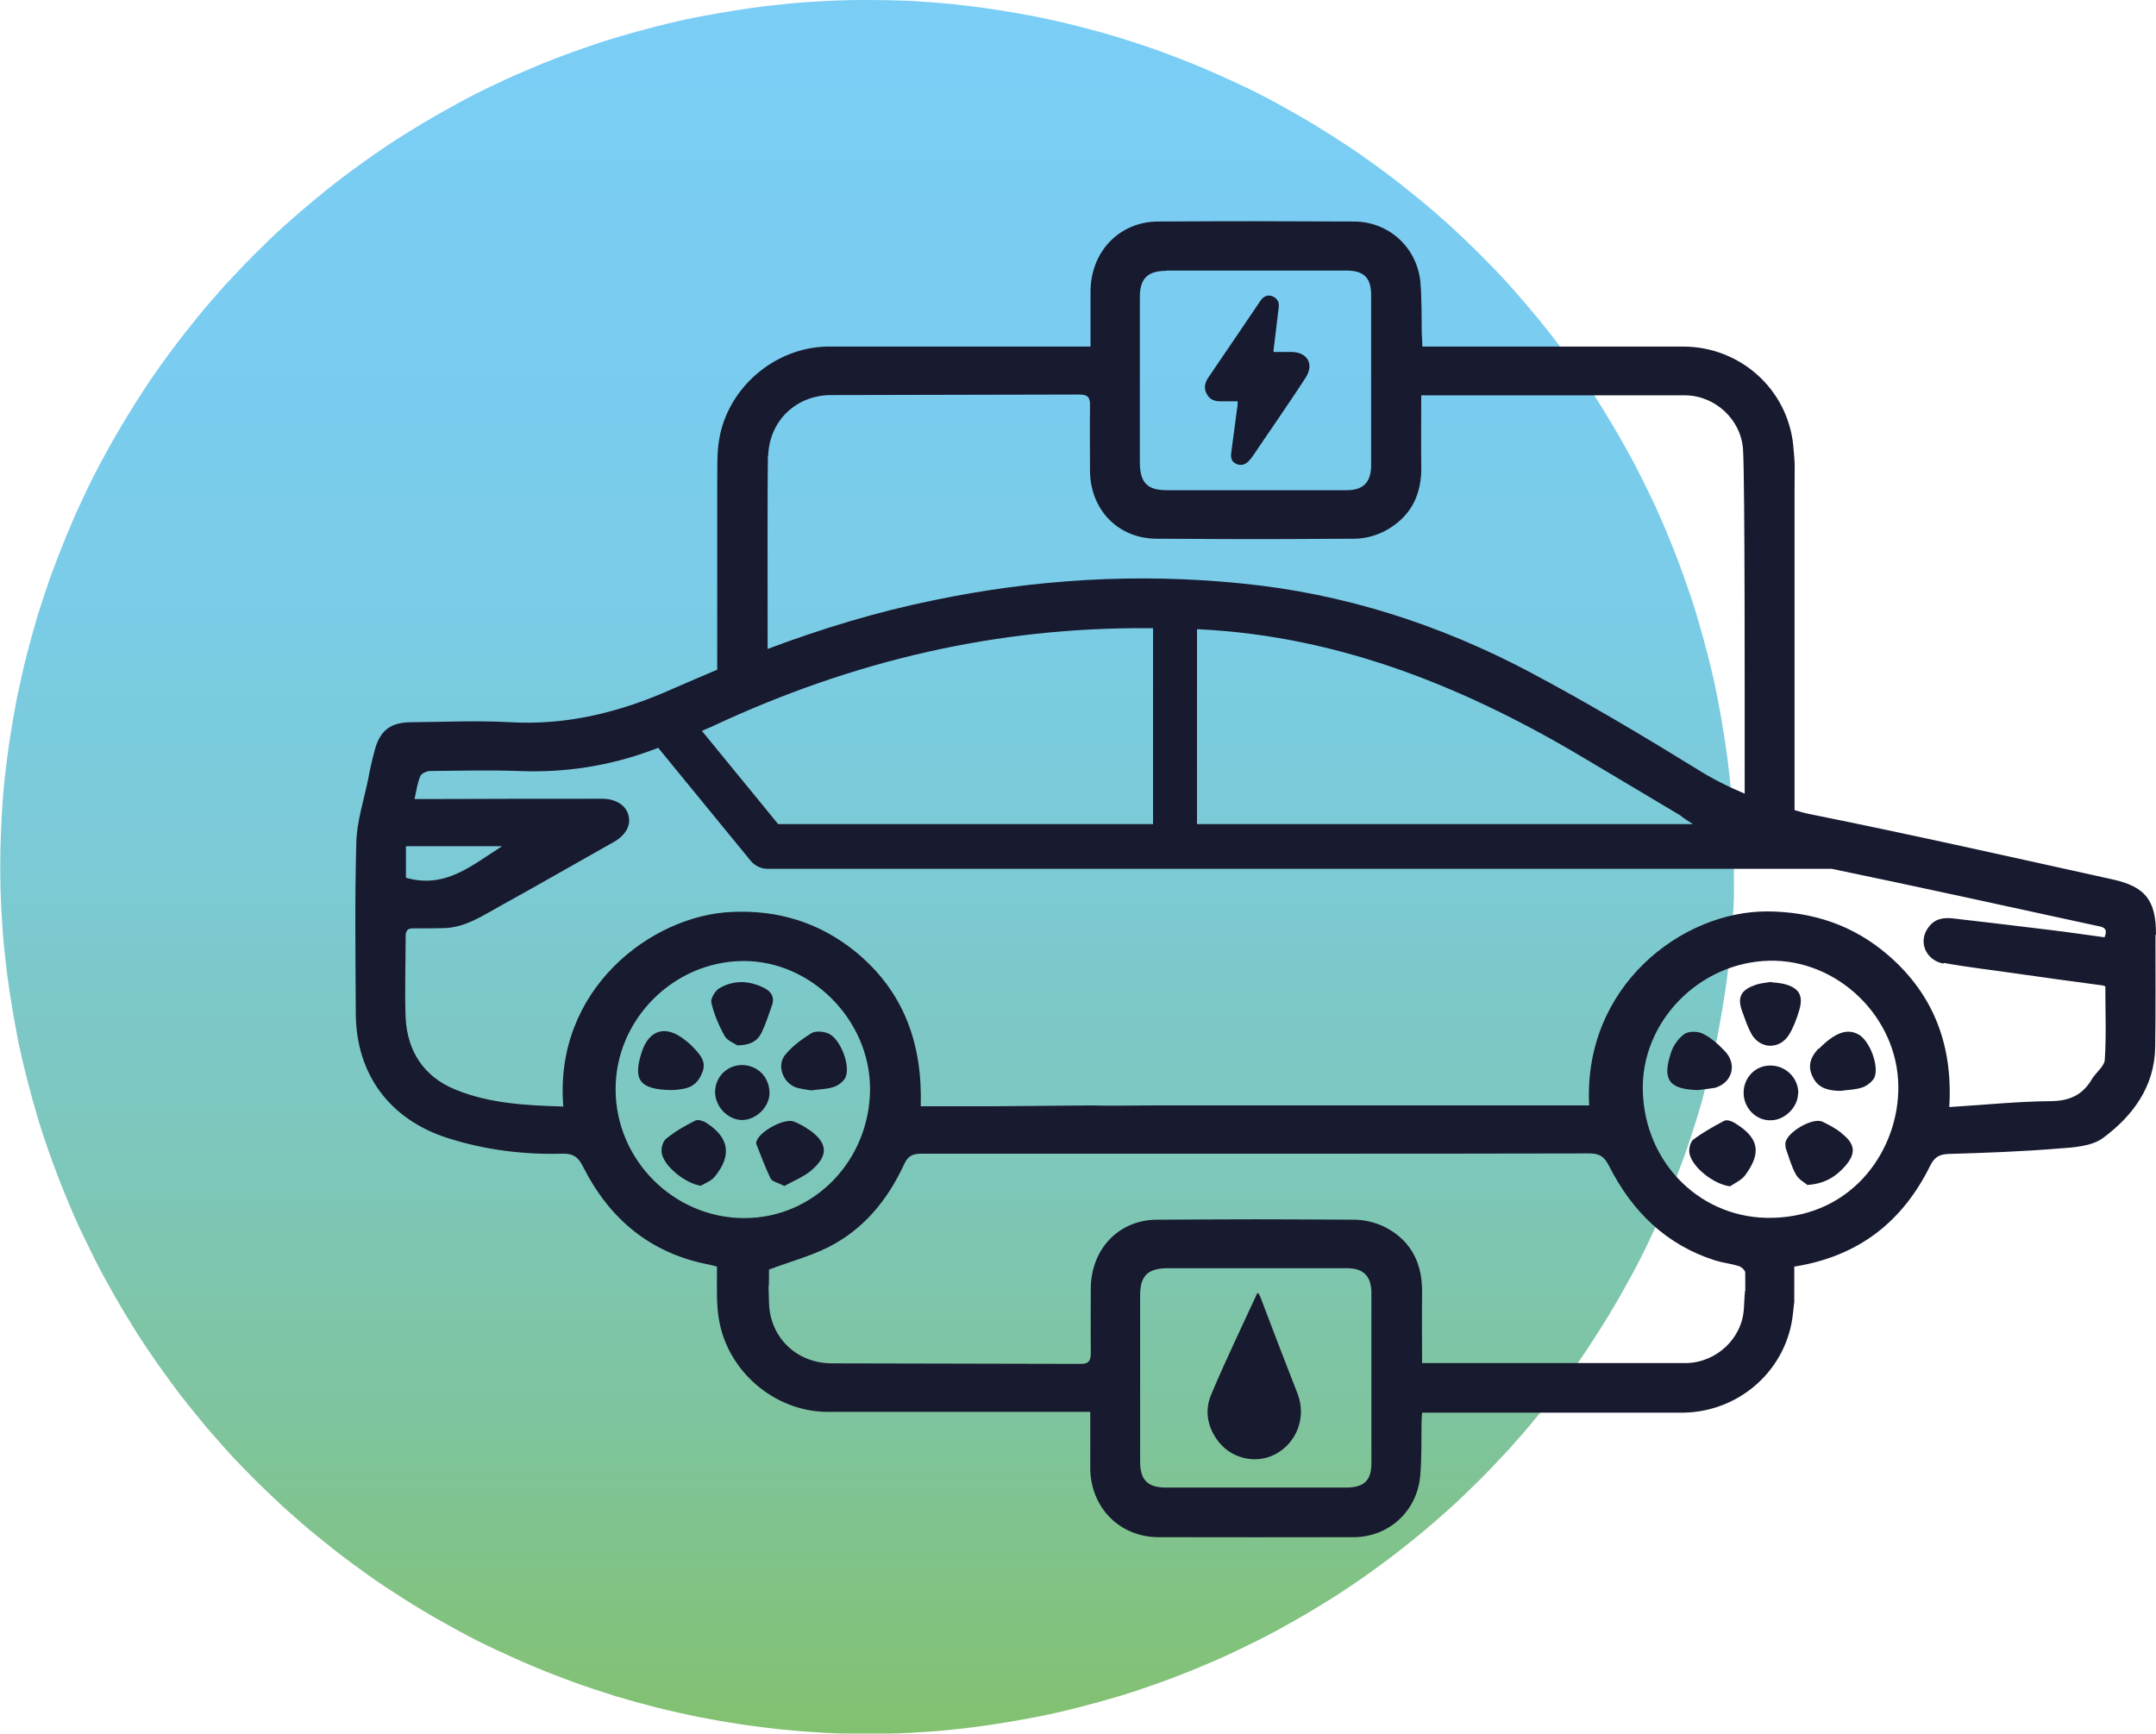
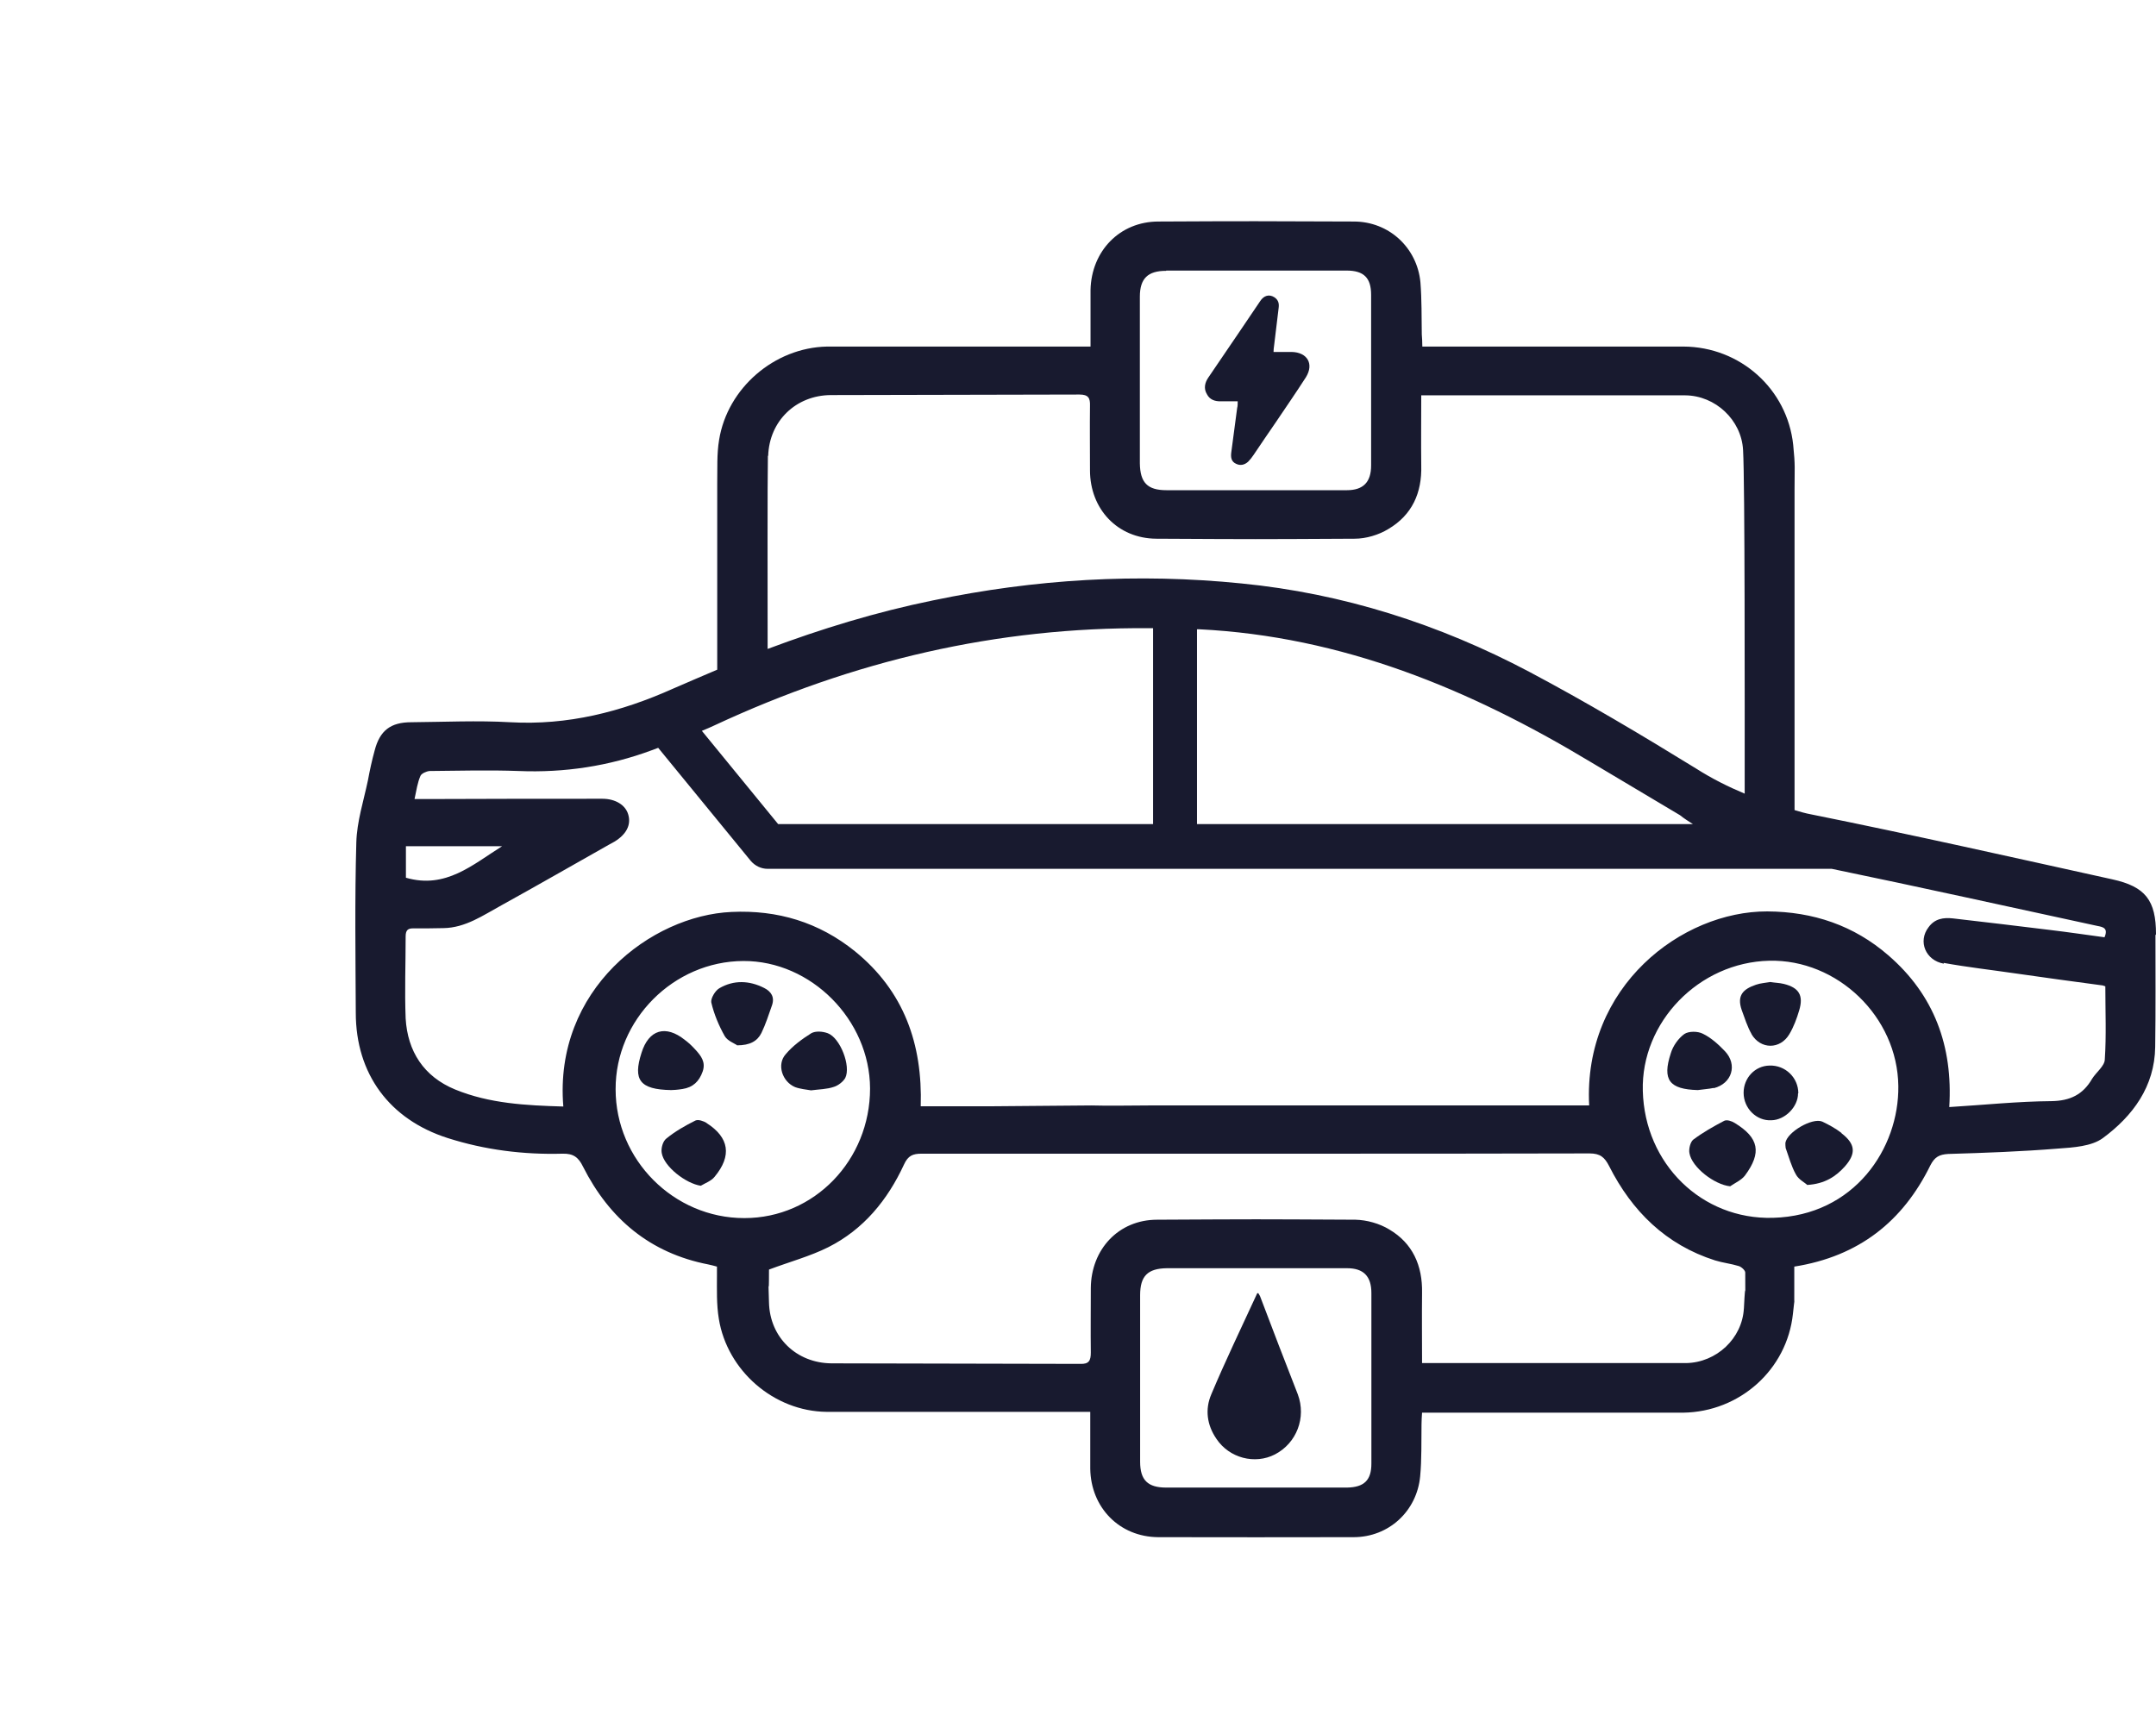
<svg xmlns="http://www.w3.org/2000/svg" id="Layer_2" data-name="Layer 2" viewBox="0 0 79.99 64.34">
  <defs>
    <style> .cls-1 { opacity: .9; } .cls-2 { fill: #181a2f; } .cls-3 { fill: none; } .cls-4 { fill: url(#linear-gradient); } .cls-5 { clip-path: url(#clippath); } </style>
    <clipPath id="clippath">
-       <path class="cls-3" d="M30.59.04c-.53.03-1.05.06-1.57.12-.52.05-1.05.12-1.57.2-.52.08-1.04.17-1.56.27s-1.03.22-1.54.35c-.51.13-1.02.27-1.52.42s-1,.32-1.5.5c-.5.18-.99.37-1.47.57s-.97.41-1.44.64c-.48.22-.95.46-1.41.71s-.92.51-1.37.78c-.45.27-.9.55-1.33.84s-.87.6-1.29.91c-.42.31-.84.64-1.24.97s-.81.68-1.2,1.03c-.39.35-.77.72-1.14,1.09-.37.37-.73.75-1.09,1.14-.35.39-.7.79-1.03,1.2-.33.41-.66.82-.97,1.24-.31.42-.62.85-.91,1.29-.29.44-.57.88-.84,1.33-.27.45-.53.91-.78,1.37-.25.46-.49.93-.71,1.41-.23.48-.44.96-.64,1.44-.2.49-.39.98-.57,1.47-.18.5-.34,1-.5,1.5-.15.5-.29,1.01-.42,1.52-.13.51-.24,1.02-.35,1.54-.1.52-.19,1.04-.27,1.56-.08.52-.14,1.04-.2,1.57-.05.52-.09,1.05-.11,1.57-.03.53-.04,1.05-.04,1.58s.01,1.05.04,1.58c.03.53.06,1.05.12,1.57.05.52.12,1.05.2,1.57.08.52.17,1.04.27,1.56s.22,1.03.35,1.54c.13.51.27,1.02.42,1.52s.32,1,.5,1.5c.18.5.37.99.57,1.47.2.49.41.97.64,1.44s.46.95.71,1.41c.25.46.51.92.78,1.37.27.45.55.9.84,1.33s.6.87.91,1.29c.31.42.64.84.97,1.24.33.41.68.81,1.03,1.2s.72.77,1.09,1.14c.37.37.75.73,1.14,1.09.39.35.79.7,1.2,1.03s.82.66,1.24.97c.42.31.85.62,1.29.91.44.29.88.57,1.33.84.45.27.91.53,1.37.78s.93.49,1.41.71c.48.22.96.44,1.44.64s.98.39,1.47.57c.5.18,1,.34,1.5.5.5.15,1.01.29,1.52.42.51.13,1.02.24,1.54.35.52.1,1.03.19,1.56.27.52.08,1.04.14,1.57.2.52.05,1.05.09,1.57.12.53.03,1.05.04,1.58.04s1.05-.01,1.58-.04c.53-.03,1.05-.06,1.57-.12.52-.05,1.05-.12,1.57-.2.52-.08,1.04-.17,1.56-.27.52-.1,1.03-.22,1.54-.35.51-.13,1.02-.27,1.52-.42.5-.15,1-.32,1.5-.5.5-.18.99-.37,1.47-.57s.97-.41,1.44-.64c.48-.23.95-.46,1.41-.71.46-.25.92-.51,1.37-.78.45-.27.9-.55,1.33-.84.44-.29.87-.6,1.29-.91.42-.31.84-.64,1.24-.97.41-.33.81-.68,1.2-1.03.39-.35.77-.72,1.14-1.09.37-.37.73-.75,1.09-1.14.35-.39.7-.79,1.03-1.2.33-.41.66-.82.97-1.24.31-.42.62-.85.91-1.29s.57-.88.84-1.33c.27-.45.53-.91.78-1.37.25-.46.49-.93.71-1.41.23-.48.44-.96.64-1.44.2-.49.39-.98.57-1.47.18-.5.34-.99.5-1.5s.29-1.01.42-1.52c.13-.51.24-1.02.35-1.54.1-.52.19-1.03.27-1.56.08-.52.14-1.04.2-1.57.05-.52.09-1.05.12-1.57.03-.53.04-1.05.04-1.58s-.01-1.05-.04-1.58c-.03-.53-.06-1.05-.12-1.57-.05-.52-.12-1.05-.2-1.57-.08-.52-.17-1.04-.27-1.56s-.22-1.03-.35-1.54-.27-1.02-.42-1.52-.32-1-.5-1.5-.37-.99-.57-1.47c-.2-.49-.41-.97-.64-1.44-.23-.48-.46-.95-.71-1.41s-.51-.92-.78-1.37c-.27-.45-.55-.9-.84-1.33s-.6-.87-.91-1.29c-.31-.42-.64-.84-.97-1.24s-.68-.81-1.03-1.2c-.35-.39-.72-.77-1.09-1.14-.37-.37-.75-.73-1.14-1.09-.39-.35-.79-.7-1.2-1.03s-.82-.66-1.24-.97c-.42-.31-.85-.62-1.29-.91s-.88-.57-1.34-.85c-.45-.27-.91-.53-1.37-.78-.46-.25-.93-.49-1.41-.71-.48-.22-.96-.44-1.44-.64-.49-.2-.98-.39-1.47-.57-.5-.18-1-.34-1.5-.5-.5-.15-1.01-.29-1.52-.42-.51-.13-1.02-.24-1.54-.35-.52-.1-1.04-.19-1.56-.27-.52-.08-1.04-.14-1.57-.2-.52-.05-1.05-.09-1.57-.12C33.22.01,32.69,0,32.17,0c-.53,0-1.05.01-1.58.04h0Z" />
-     </clipPath>
+       </clipPath>
    <linearGradient id="linear-gradient" x1="-974.4" y1="1284.29" x2="-974.4" y2="1283.8" gradientTransform="translate(128556.91 169399.22) scale(131.9 -131.9)" gradientUnits="userSpaceOnUse">
      <stop offset="0" stop-color="#6cc8f3" />
      <stop offset=".17" stop-color="#6cc7ef" />
      <stop offset=".33" stop-color="#6cc6e3" />
      <stop offset=".48" stop-color="#6ec4cf" />
      <stop offset=".64" stop-color="#6fc1b4" />
      <stop offset=".8" stop-color="#71be91" />
      <stop offset=".95" stop-color="#74ba66" />
      <stop offset="1" stop-color="#75b957" />
    </linearGradient>
  </defs>
  <g id="Layer_1-2" data-name="Layer 1">
    <g>
      <g id="Group_24" data-name="Group 24" class="cls-1">
        <g class="cls-5">
          <g id="Group_11" data-name="Group 11">
            <rect id="Rectangle_22" data-name="Rectangle 22" class="cls-4" y="0" width="64.33" height="64.33" />
          </g>
        </g>
      </g>
      <g>
        <path class="cls-2" d="M79.99,34.67c0-1.26-.39-1.77-1.62-2.04-3.72-.82-7.44-1.66-11.17-2.41-.22-.04-.42-.1-.62-.16,0-2.86,0-11.24,0-11.91,0-.79.03-.85-.05-1.64-.22-2.08-1.97-3.64-4.07-3.65h-9.69c0-.18-.01-.31-.02-.45-.01-.65,0-1.29-.05-1.93-.12-1.29-1.17-2.26-2.47-2.26-3.9-.01-3.36-.02-7.25,0-1.44,0-2.49,1.1-2.52,2.54,0,.68,0,1.36,0,2.1h-9.78c-1.95.04-3.69,1.54-4,3.46-.09.53-.06,1.08-.07,1.63,0,.92,0,4.83,0,6.9-.54.23-1.08.46-1.63.7-1.94.87-3.92,1.37-6.05,1.25-1.22-.07-2.45-.01-3.67,0-.77,0-1.17.31-1.36,1.05-.1.36-.18.73-.25,1.11-.16.76-.41,1.53-.43,2.3-.06,2.11-.03,4.22-.02,6.32,0,2.27,1.25,3.96,3.41,4.65,1.38.44,2.81.62,4.26.58.4-.01.59.13.76.48.98,1.94,2.49,3.21,4.65,3.63.1.02.21.05.32.08,0-.04,0-.05,0,0h0v.31c0,.54-.02,1.09.07,1.63.31,1.92,2.04,3.43,4,3.45h9.78c0,.74,0,1.43,0,2.11.02,1.44,1.08,2.53,2.52,2.54,3.9.01,3.36,0,7.25,0,1.31,0,2.35-.97,2.47-2.26.06-.64.04-1.28.05-1.93,0-.13.01-.27.02-.43h9.69c2.09-.03,3.85-1.59,4.07-3.67.08-.79.04-.1.05-.9,0-.76,0-.05,0-.85,2.4-.38,4.03-1.68,5.05-3.76.16-.31.33-.4.66-.42,1.37-.04,2.72-.09,4.08-.2.56-.04,1.24-.08,1.66-.39,1.11-.82,1.92-1.91,1.94-3.38.02-1.37.01-2.76.01-4.15ZM43.27,10.04h6.69c.64,0,.91.27.91.9,0,2.11,0,4.22,0,6.33,0,.62-.29.92-.9.92-3.71,0-2.98,0-6.69,0-.71,0-.98-.28-.99-1,0-2.06,0-4.12,0-6.18,0-.68.3-.96.97-.96ZM28.5,16.92c.04-1.3,1.03-2.25,2.32-2.26l9.23-.02c.33,0,.4.13.39.42-.01.79,0,1.59,0,2.39,0,1.44,1.02,2.53,2.46,2.54,3.94.02,3.43.02,7.36,0,.42,0,.89-.14,1.25-.36.88-.52,1.25-1.34,1.22-2.36-.01-.87,0-1.74,0-2.6h9.8c1.11.01,2.08.91,2.14,2.03.07,1.22.06,9.32.06,12.75-.62-.26-1.22-.56-1.8-.93-2.03-1.25-4.08-2.47-6.19-3.59-3.35-1.77-6.91-2.91-10.68-3.28-3.85-.39-7.67-.16-11.45.63-2.1.43-4.13,1.05-6.13,1.8,0-2.46-.01-6.07.01-7.17ZM62.81,30.58h-18.4v-7.23h.07c5.31.26,10.04,2.22,14.51,4.91l3.34,1.99c.16.13.31.22.48.33ZM26.5,26.92c5.17-2.41,10.48-3.65,16.12-3.61h.16v7.27h-13.91l-2.83-3.46c.19-.08.36-.15.46-.2ZM15.06,31.4h3.57c-1.09.68-2.09,1.6-3.57,1.17v-1.17ZM27.61,45.2c-2.61,0-4.77-2.16-4.77-4.78-.01-2.58,2.15-4.75,4.74-4.76,2.51-.01,4.69,2.18,4.7,4.73,0,2.66-2.07,4.81-4.66,4.81ZM49.96,55.2h-6.69c-.68,0-.97-.27-.97-.96,0-2.06,0-4.12,0-6.18,0-.71.28-.99.99-1,3.71,0,2.98,0,6.69,0,.61,0,.9.3.9.92,0,2.11,0,4.22,0,6.33,0,.62-.27.88-.91.89ZM64.7,48.55c-.06,1.12-1.02,2.01-2.14,2.03h-9.8c0-.86-.01-1.73,0-2.6.02-1.02-.35-1.85-1.22-2.36-.36-.22-.83-.35-1.25-.36-3.94-.02-3.43-.02-7.36,0-1.43,0-2.45,1.1-2.46,2.54,0,.79-.01,1.59,0,2.39,0,.3-.07.43-.39.42l-9.23-.02c-1.3-.01-2.29-.96-2.32-2.26-.04-1.39,0,.19,0-1.2,0-.04.02-.07,0-.02.77-.29,1.52-.49,2.2-.83,1.31-.66,2.2-1.75,2.81-3.07.15-.33.33-.4.65-.4,4.59,0,9.2,0,13.79,0,3.66,0,7.33,0,10.99-.01.4,0,.56.14.73.47.85,1.68,2.11,2.92,3.93,3.5.29.09.59.12.88.21.1.03.24.16.24.24,0,1.44.02-.09-.05,1.34ZM65.77,45.19c-2.63.07-4.75-2-4.82-4.71-.07-2.55,2.08-4.77,4.69-4.83,2.52-.06,4.76,2.07,4.79,4.65.03,2.31-1.63,4.81-4.65,4.89ZM72.11,35.73c.88.16,1.77.26,2.66.39,1.06.15,2.12.3,3.19.44.04,0,.1.02.15.04,0,.92.04,1.83-.02,2.72-.01.24-.32.47-.47.71-.34.59-.82.82-1.51.83-1.25.01-2.49.14-3.79.22.14-2.26-.56-4.16-2.26-5.63-1.28-1.11-2.79-1.62-4.49-1.63-3.17-.01-6.84,2.78-6.61,7.2h-16.35c-.72,0-1.42.02-2.12,0l-3.6.03h-2.73c.07-2.31-.62-4.27-2.44-5.75-1.34-1.08-2.87-1.54-4.58-1.46-2.97.13-6.6,2.87-6.24,7.22-1.39-.04-2.74-.11-4.01-.63-1.17-.48-1.77-1.42-1.84-2.64-.04-1.02,0-2.03,0-3.04,0-.23.08-.31.3-.3.36,0,.73,0,1.1-.01.82-.01,1.48-.48,2.16-.85,1.34-.74,2.66-1.5,3.99-2.25.07-.04.13-.07.2-.11.44-.27.62-.62.51-1-.1-.36-.48-.59-.96-.59-2.09,0-4.19,0-6.29.01h-.68c.07-.33.11-.61.22-.86.04-.09.22-.17.34-.18,1.1-.01,2.2-.04,3.3,0,1.7.07,3.35-.18,4.94-.77,0,0,.1-.04.24-.09l3.43,4.19c.16.19.39.3.63.3h39.48c3.29.68,6.57,1.41,9.86,2.12.22.04.4.09.26.42-.67-.09-1.34-.19-2.01-.27-1.2-.15-2.41-.29-3.61-.43-.36-.04-.68.01-.91.33-.4.52-.11,1.23.57,1.35Z" />
        <path class="cls-2" d="M64.36,41.67c-.11-.07-.29-.13-.39-.08-.4.21-.79.43-1.15.7-.11.09-.17.35-.14.5.09.53.93,1.17,1.51,1.23.19-.13.42-.23.55-.4.63-.85.52-1.4-.38-1.95Z" />
        <path class="cls-2" d="M68.32,42.04c-.22-.17-.46-.3-.71-.42-.37-.16-1.31.39-1.37.79,0,.06,0,.13.01.19.12.33.21.68.38.98.1.19.33.3.42.39.65-.04,1.06-.31,1.4-.69.42-.48.39-.83-.13-1.23Z" />
-         <path class="cls-2" d="M67.48,38.9c-.36.37-.42.73-.19,1.13.22.38.59.44.99.45.27-.04.56-.04.82-.13.17-.06.36-.21.44-.36.19-.42-.17-1.37-.58-1.6-.42-.24-.88-.08-1.48.53Z" />
        <path class="cls-2" d="M63.58,40.38c.68-.17.89-.87.42-1.37-.24-.25-.51-.5-.82-.65-.19-.1-.53-.1-.69.01-.22.16-.42.44-.5.71-.33,1-.05,1.34,1,1.37.2-.03.4-.04.59-.08Z" />
        <path class="cls-2" d="M64.98,38.37c.34.58,1.07.58,1.41,0,.16-.27.27-.57.36-.87.17-.56,0-.85-.57-.99-.16-.04-.32-.04-.5-.07-.16.03-.36.04-.53.1-.47.16-.72.39-.53.94.11.3.21.62.37.9Z" />
        <path class="cls-2" d="M66.72,40.57c0-.58-.48-1.05-1.07-1.03-.54.01-.96.46-.96,1.01,0,.58.48,1.05,1.03,1.02.51-.01.99-.5.99-1Z" />
-         <path class="cls-2" d="M30.02,41.93c-.17-.13-.36-.23-.56-.31-.36-.15-1.33.39-1.4.76,0,.02-.01.05,0,.07.17.43.33.87.53,1.28.06.12.29.16.51.28.33-.19.7-.33.99-.57.66-.56.63-1.02-.07-1.52Z" />
        <path class="cls-2" d="M26.22,41.67c-.12-.07-.31-.14-.42-.09-.38.19-.75.4-1.08.67-.13.1-.2.36-.17.53.08.51.9,1.14,1.45,1.22.17-.1.39-.18.51-.33.65-.78.55-1.46-.3-2Z" />
        <path class="cls-2" d="M29.5,40.34c.19.07.42.09.59.12.3-.04.59-.04.85-.13.16-.05.34-.19.42-.33.22-.44-.19-1.49-.65-1.66-.19-.07-.45-.09-.61,0-.35.22-.69.47-.95.78-.34.38-.13,1.02.35,1.22Z" />
        <path class="cls-2" d="M25.32,40.41c.39-.06.62-.28.75-.65.12-.35-.06-.58-.27-.81-.12-.13-.24-.25-.39-.36-.71-.57-1.34-.39-1.61.48-.32,1-.07,1.36,1.1,1.38.07,0,.24-.01.42-.04Z" />
        <path class="cls-2" d="M27.34,38.79c.49,0,.76-.16.91-.46.16-.33.27-.68.39-1.02.11-.31-.03-.52-.29-.65-.55-.28-1.13-.3-1.66.01-.16.09-.33.39-.3.53.1.43.28.86.5,1.25.1.17.36.27.45.33Z" />
-         <path class="cls-2" d="M28.55,40.57c0-.59-.42-1.03-1-1.05-.56-.01-1.01.43-1.02.99,0,.54.45,1.03.98,1.05.53.01,1.03-.47,1.04-.99Z" />
        <path class="cls-2" d="M46.75,48.1s-.04-.08-.07-.12c-.03.01-.05.02-.05.04-.57,1.24-1.16,2.46-1.69,3.72-.24.56-.16,1.14.19,1.65.48.72,1.43.96,2.17.58.81-.42,1.17-1.37.85-2.23-.48-1.22-.94-2.43-1.4-3.64Z" />
        <path class="cls-2" d="M45.28,14.89c.21,0,.41,0,.64,0,0,.1,0,.18-.02.25-.07.55-.15,1.11-.22,1.66-.02.17,0,.33.18.41.16.08.32.04.45-.08.07-.07.14-.16.2-.25.27-.41.56-.82.83-1.22.37-.55.75-1.1,1.11-1.66.31-.5.05-.93-.53-.94h-.67c0-.09.01-.16.02-.23.06-.47.11-.94.17-1.41.02-.16-.01-.29-.16-.39-.19-.12-.39-.07-.53.15-.24.35-.47.7-.71,1.05-.4.59-.81,1.19-1.21,1.78-.13.19-.18.41-.05.62.1.2.3.27.52.26Z" />
      </g>
    </g>
  </g>
</svg>